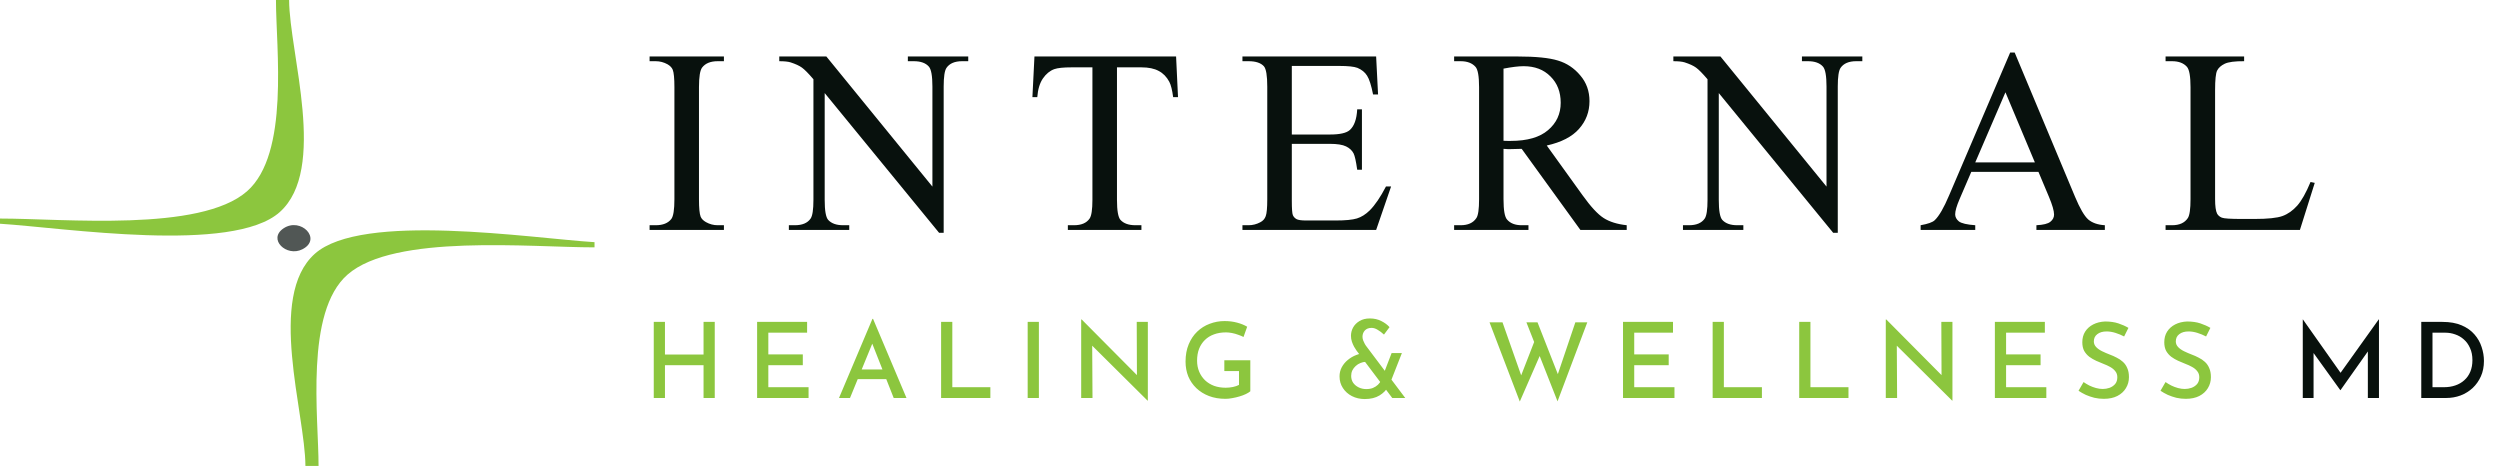
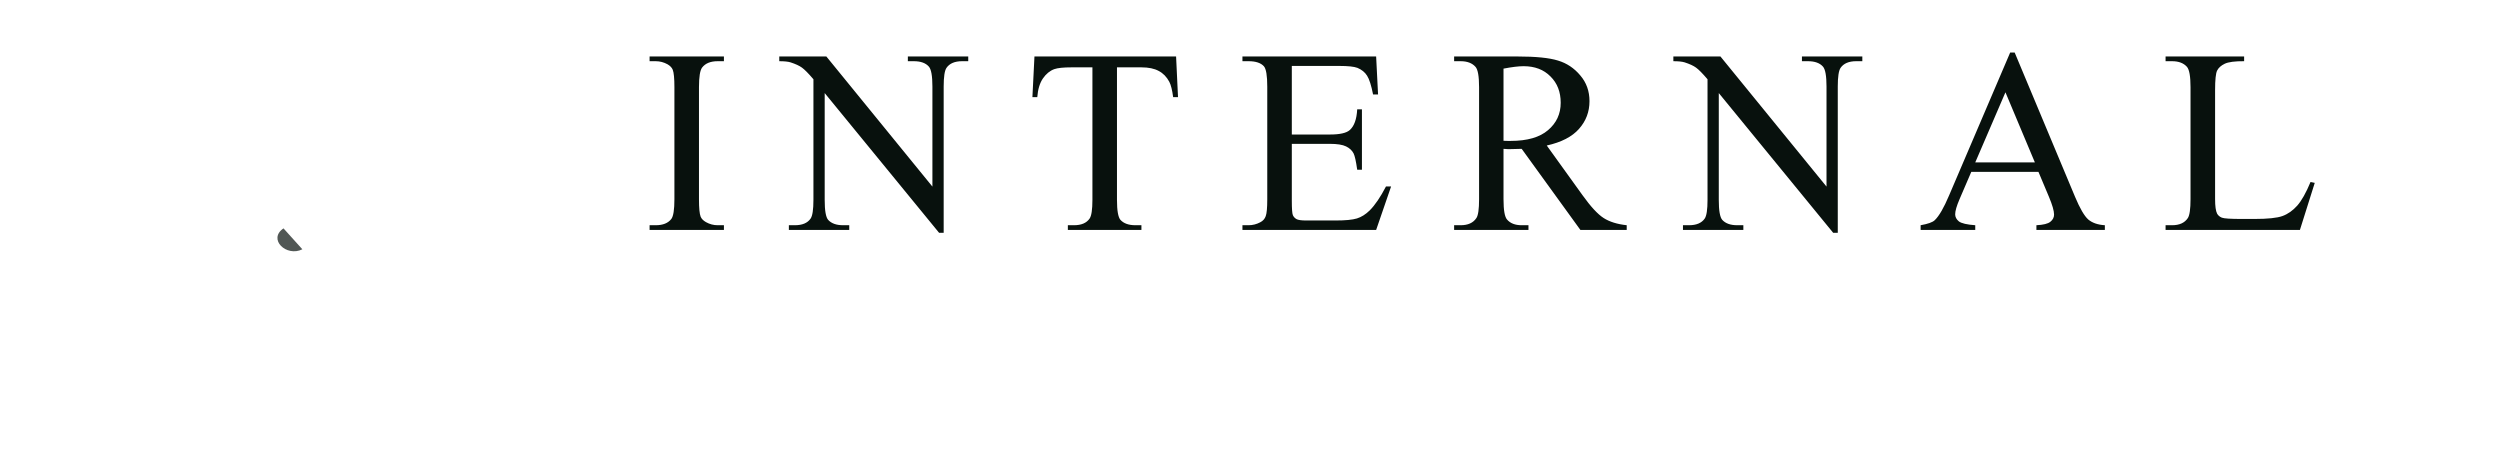
<svg xmlns="http://www.w3.org/2000/svg" width="220" height="41" viewBox="0 0 220 41" fill="none">
-   <path d="M24.285 0C24.285 4.281 25.504 13.537 21.73 16.839C17.613 20.441 5.657 19.232 0 19.232V19.689C5.634 20.041 20.474 22.358 24.613 18.669C28.845 14.896 25.458 4.66 25.442 0H24.285Z" fill="#8CC63E" />
-   <path d="M28.033 41C28.034 36.719 26.814 27.463 30.588 24.161C34.706 20.559 46.662 21.768 52.318 21.768V21.311C46.685 20.959 31.844 18.642 27.706 22.331C23.474 26.104 26.86 36.34 26.877 41H28.033Z" fill="#8CC63E" />
-   <path d="M24.948 20.097C23.537 21.048 25.214 22.643 26.608 21.937C28.382 21.039 26.468 19.073 24.948 20.097Z" fill="#08110D" fill-opacity="0.7" />
+   <path d="M24.948 20.097C23.537 21.048 25.214 22.643 26.608 21.937Z" fill="#08110D" fill-opacity="0.7" />
  <path d="M63.705 19.82V20.236H57.164V19.82H57.705C58.335 19.82 58.793 19.636 59.078 19.268C59.258 19.028 59.348 18.45 59.348 17.534V7.672C59.348 6.899 59.299 6.388 59.202 6.14C59.127 5.953 58.973 5.791 58.74 5.656C58.41 5.476 58.065 5.386 57.705 5.386H57.164V4.97H63.705V5.386H63.154C62.531 5.386 62.077 5.57 61.791 5.938C61.604 6.178 61.51 6.756 61.51 7.672V17.534C61.51 18.307 61.559 18.818 61.656 19.065C61.731 19.253 61.889 19.414 62.129 19.549C62.452 19.73 62.793 19.82 63.154 19.82H63.705ZM68.576 4.97H72.719L82.052 16.42V7.615C82.052 6.677 81.947 6.092 81.737 5.859C81.46 5.544 81.02 5.386 80.42 5.386H79.891V4.97H85.205V5.386H84.665C84.019 5.386 83.561 5.581 83.291 5.972C83.126 6.212 83.043 6.76 83.043 7.615V20.484H82.638L72.573 8.19V17.59C72.573 18.529 72.674 19.114 72.877 19.347C73.162 19.662 73.601 19.82 74.194 19.82H74.734V20.236H69.42V19.82H69.949C70.602 19.82 71.064 19.625 71.334 19.234C71.499 18.994 71.582 18.446 71.582 17.59V6.974C71.139 6.456 70.801 6.114 70.569 5.949C70.344 5.784 70.01 5.63 69.567 5.487C69.349 5.42 69.019 5.386 68.576 5.386V4.97ZM103.496 4.97L103.665 8.55H103.237C103.154 7.919 103.042 7.469 102.899 7.199C102.666 6.763 102.355 6.444 101.965 6.242C101.582 6.032 101.075 5.927 100.445 5.927H98.294V17.59C98.294 18.529 98.396 19.114 98.598 19.347C98.883 19.662 99.323 19.82 99.916 19.82H100.445V20.236H93.971V19.82H94.511C95.157 19.82 95.615 19.625 95.885 19.234C96.05 18.994 96.133 18.446 96.133 17.59V5.927H94.297C93.584 5.927 93.078 5.979 92.778 6.084C92.387 6.227 92.053 6.501 91.775 6.906C91.498 7.311 91.333 7.859 91.28 8.55H90.852L91.032 4.97H103.496ZM113.68 5.803V11.837H117.036C117.906 11.837 118.488 11.706 118.781 11.443C119.171 11.098 119.389 10.49 119.434 9.619H119.85V14.934H119.434C119.329 14.19 119.223 13.714 119.118 13.504C118.983 13.241 118.762 13.034 118.454 12.884C118.146 12.734 117.674 12.659 117.036 12.659H113.68V17.692C113.68 18.367 113.71 18.78 113.771 18.93C113.831 19.073 113.936 19.189 114.086 19.279C114.236 19.362 114.521 19.403 114.941 19.403H117.531C118.394 19.403 119.021 19.343 119.411 19.223C119.801 19.103 120.177 18.866 120.537 18.514C121.002 18.048 121.479 17.347 121.967 16.408H122.417L121.1 20.236H109.335V19.82H109.875C110.235 19.82 110.577 19.733 110.9 19.561C111.14 19.441 111.301 19.261 111.384 19.02C111.474 18.78 111.519 18.289 111.519 17.546V7.627C111.519 6.658 111.421 6.062 111.226 5.836C110.956 5.536 110.506 5.386 109.875 5.386H109.335V4.97H121.1L121.269 8.313H120.83C120.672 7.51 120.496 6.959 120.301 6.658C120.113 6.358 119.831 6.129 119.456 5.972C119.156 5.859 118.627 5.803 117.869 5.803H113.68ZM143.151 20.236H139.076L133.908 13.098C133.525 13.113 133.214 13.121 132.973 13.121C132.876 13.121 132.771 13.121 132.658 13.121C132.546 13.113 132.429 13.106 132.309 13.098V17.534C132.309 18.495 132.414 19.092 132.624 19.324C132.91 19.655 133.337 19.82 133.908 19.82H134.505V20.236H127.963V19.82H128.537C129.183 19.82 129.645 19.61 129.922 19.189C130.08 18.957 130.159 18.405 130.159 17.534V7.672C130.159 6.711 130.054 6.114 129.843 5.881C129.551 5.551 129.115 5.386 128.537 5.386H127.963V4.97H133.525C135.146 4.97 136.34 5.09 137.105 5.33C137.878 5.562 138.531 5.998 139.064 6.636C139.605 7.266 139.875 8.021 139.875 8.899C139.875 9.837 139.567 10.651 138.952 11.342C138.344 12.033 137.398 12.52 136.115 12.806L139.267 17.185C139.988 18.191 140.607 18.859 141.125 19.189C141.643 19.52 142.318 19.73 143.151 19.82V20.236ZM132.309 12.389C132.452 12.389 132.576 12.393 132.681 12.4C132.786 12.4 132.872 12.4 132.94 12.4C134.396 12.4 135.492 12.085 136.227 11.454C136.97 10.824 137.342 10.021 137.342 9.045C137.342 8.092 137.042 7.319 136.441 6.726C135.848 6.125 135.06 5.825 134.077 5.825C133.641 5.825 133.052 5.896 132.309 6.039V12.389ZM147.256 4.97H151.399L160.733 16.42V7.615C160.733 6.677 160.628 6.092 160.418 5.859C160.14 5.544 159.701 5.386 159.1 5.386H158.571V4.97H163.885V5.386H163.345C162.699 5.386 162.241 5.581 161.971 5.972C161.806 6.212 161.724 6.76 161.724 7.615V20.484H161.318L151.253 8.19V17.59C151.253 18.529 151.354 19.114 151.557 19.347C151.842 19.662 152.281 19.82 152.874 19.82H153.415V20.236H148.101V19.82H148.63C149.283 19.82 149.744 19.625 150.015 19.234C150.18 18.994 150.262 18.446 150.262 17.59V6.974C149.819 6.456 149.482 6.114 149.249 5.949C149.024 5.784 148.69 5.63 148.247 5.487C148.029 5.42 147.699 5.386 147.256 5.386V4.97ZM179.384 15.125H173.473L172.437 17.534C172.182 18.127 172.055 18.57 172.055 18.863C172.055 19.095 172.163 19.302 172.381 19.482C172.606 19.655 173.087 19.767 173.822 19.82V20.236H169.015V19.82C169.653 19.707 170.066 19.561 170.253 19.381C170.636 19.02 171.06 18.289 171.525 17.185L176.896 4.621H177.29L182.604 17.32C183.032 18.341 183.418 19.005 183.764 19.313C184.116 19.613 184.604 19.782 185.227 19.82V20.236H179.204V19.82C179.812 19.79 180.221 19.688 180.431 19.516C180.649 19.343 180.758 19.133 180.758 18.885C180.758 18.555 180.607 18.033 180.307 17.32L179.384 15.125ZM179.069 14.292L176.479 8.122L173.822 14.292H179.069ZM203.327 16.014L203.698 16.093L202.392 20.236H190.571V19.82H191.145C191.79 19.82 192.252 19.61 192.53 19.189C192.687 18.949 192.766 18.394 192.766 17.523V7.672C192.766 6.718 192.661 6.122 192.451 5.881C192.158 5.551 191.723 5.386 191.145 5.386H190.571V4.97H197.483V5.386C196.673 5.379 196.102 5.454 195.772 5.611C195.449 5.769 195.228 5.968 195.108 6.208C194.988 6.448 194.928 7.022 194.928 7.931V17.523C194.928 18.146 194.988 18.574 195.108 18.806C195.198 18.964 195.337 19.08 195.524 19.155C195.712 19.231 196.298 19.268 197.281 19.268H198.395C199.566 19.268 200.388 19.182 200.861 19.009C201.334 18.837 201.766 18.532 202.156 18.097C202.546 17.654 202.936 16.96 203.327 16.014Z" fill="#08110D" />
-   <path d="M62.898 28.327V35.023H61.912V32.137H58.517V35.023H57.531V28.327H58.517V31.196H61.912V28.327H62.898ZM66.626 28.327H71.025V29.277H67.613V31.187H70.647V32.137H67.613V34.074H71.154V35.023H66.626V28.327ZM73.832 35.023L76.774 28.06H76.829L79.771 35.023H78.646L76.506 29.6L77.216 29.13L74.8 35.023H73.832ZM75.621 32.515H78.001L78.342 33.363H75.326L75.621 32.515ZM82.817 28.327H83.804V34.074H87.152V35.023H82.817V28.327ZM90.435 28.327H91.422V35.023H90.435V28.327ZM100.982 35.254L95.826 30.135L96.112 30.227L96.14 35.023H95.144V28.115H95.19L100.281 33.243L100.05 33.179L100.032 28.327H101.01V35.254H100.982ZM110.028 34.433C109.936 34.513 109.807 34.593 109.641 34.673C109.475 34.753 109.287 34.824 109.078 34.885C108.875 34.947 108.666 34.996 108.451 35.033C108.236 35.076 108.033 35.097 107.842 35.097C107.301 35.097 106.815 35.014 106.385 34.848C105.955 34.682 105.586 34.452 105.278 34.157C104.971 33.861 104.734 33.517 104.568 33.123C104.408 32.724 104.328 32.29 104.328 31.823C104.328 31.251 104.42 30.744 104.605 30.301C104.789 29.858 105.038 29.486 105.352 29.185C105.672 28.878 106.038 28.647 106.45 28.494C106.868 28.334 107.304 28.254 107.759 28.254C108.159 28.254 108.528 28.3 108.866 28.392C109.21 28.484 109.505 28.604 109.751 28.752L109.429 29.656C109.306 29.588 109.152 29.523 108.967 29.462C108.789 29.394 108.605 29.342 108.414 29.305C108.223 29.268 108.048 29.25 107.888 29.25C107.495 29.25 107.141 29.308 106.828 29.425C106.52 29.536 106.256 29.699 106.035 29.914C105.813 30.129 105.641 30.39 105.518 30.698C105.401 31.005 105.343 31.353 105.343 31.74C105.343 32.09 105.404 32.413 105.527 32.708C105.65 32.997 105.822 33.249 106.044 33.465C106.265 33.674 106.529 33.837 106.837 33.954C107.144 34.064 107.486 34.12 107.861 34.12C108.076 34.12 108.288 34.098 108.497 34.055C108.706 34.012 108.884 33.95 109.032 33.87V32.653H107.741V31.703H110.028V34.433ZM123.662 35.023C123.601 35.023 123.509 35.023 123.386 35.023C123.263 35.023 123.134 35.023 122.998 35.023C122.869 35.023 122.755 35.023 122.657 35.023C122.565 35.023 122.519 35.023 122.519 35.023L119.364 30.836C119.309 30.75 119.241 30.642 119.161 30.513C119.088 30.378 119.023 30.23 118.968 30.071C118.912 29.905 118.885 29.732 118.885 29.554C118.885 29.296 118.946 29.053 119.069 28.826C119.198 28.592 119.386 28.401 119.632 28.254C119.884 28.1 120.188 28.023 120.545 28.023C120.926 28.023 121.264 28.1 121.559 28.254C121.855 28.401 122.094 28.579 122.279 28.789L121.79 29.443C121.599 29.265 121.412 29.124 121.227 29.019C121.049 28.909 120.874 28.853 120.702 28.853C120.443 28.853 120.244 28.93 120.102 29.084C119.967 29.238 119.899 29.422 119.899 29.637C119.899 29.742 119.921 29.852 119.964 29.969C120.013 30.08 120.059 30.178 120.102 30.264C120.151 30.344 120.182 30.393 120.194 30.412L123.662 35.023ZM120.213 31.841C120.047 31.841 119.884 31.875 119.724 31.943C119.564 32.004 119.423 32.094 119.3 32.21C119.177 32.321 119.078 32.45 119.005 32.598C118.937 32.745 118.903 32.905 118.903 33.077C118.903 33.311 118.962 33.514 119.078 33.686C119.201 33.858 119.364 33.993 119.567 34.092C119.77 34.19 119.992 34.239 120.231 34.239C120.459 34.239 120.656 34.206 120.822 34.138C120.994 34.064 121.138 33.972 121.255 33.861C121.378 33.745 121.47 33.615 121.532 33.474L122.159 34.018C121.999 34.326 121.744 34.587 121.393 34.802C121.049 35.011 120.619 35.116 120.102 35.116C119.684 35.116 119.306 35.03 118.968 34.857C118.636 34.685 118.371 34.449 118.175 34.147C117.978 33.846 117.879 33.505 117.879 33.123C117.879 32.834 117.944 32.567 118.073 32.321C118.208 32.069 118.387 31.854 118.608 31.675C118.829 31.491 119.075 31.346 119.346 31.242C119.623 31.131 119.905 31.073 120.194 31.067L120.213 31.841ZM122.463 31.067H123.367L122.27 33.861L121.559 33.419L122.463 31.067ZM131.077 28.364H132.22L133.954 33.289L133.788 33.225L135.098 29.858L135.55 31.196L133.742 35.337L131.077 28.364ZM134.323 28.364H135.301L137.201 33.206L137.007 33.17L138.631 28.364H139.682L137.063 35.319L134.323 28.364ZM142.825 28.327H147.224V29.277H143.812V31.187H146.846V32.137H143.812V34.074H147.353V35.023H142.825V28.327ZM150.713 28.327H151.7V34.074H155.048V35.023H150.713V28.327ZM158.331 28.327H159.318V34.074H162.666V35.023H158.331V28.327ZM171.787 35.254L166.632 30.135L166.918 30.227L166.945 35.023H165.949V28.115H165.995L171.086 33.243L170.856 33.179L170.837 28.327H171.815V35.254H171.787ZM175.549 28.327H179.948V29.277H176.536V31.187H179.57V32.137H176.536V34.074H180.077V35.023H175.549V28.327ZM186.923 29.61C186.69 29.486 186.438 29.382 186.167 29.296C185.897 29.21 185.635 29.167 185.383 29.167C185.039 29.167 184.765 29.247 184.562 29.407C184.359 29.56 184.258 29.772 184.258 30.043C184.258 30.234 184.326 30.4 184.461 30.541C184.596 30.682 184.771 30.805 184.987 30.91C185.202 31.015 185.429 31.113 185.669 31.205C185.872 31.279 186.072 31.368 186.269 31.473C186.471 31.571 186.653 31.694 186.813 31.841C186.979 31.989 187.108 32.173 187.2 32.395C187.298 32.61 187.348 32.874 187.348 33.188C187.348 33.545 187.259 33.867 187.08 34.157C186.908 34.446 186.656 34.676 186.324 34.848C185.998 35.014 185.601 35.097 185.134 35.097C184.851 35.097 184.575 35.066 184.304 35.005C184.04 34.937 183.788 34.851 183.548 34.747C183.314 34.636 183.102 34.516 182.911 34.387L183.354 33.621C183.502 33.726 183.671 33.828 183.861 33.926C184.052 34.018 184.249 34.092 184.452 34.147C184.661 34.203 184.857 34.23 185.042 34.23C185.245 34.23 185.445 34.196 185.641 34.129C185.838 34.055 186.001 33.944 186.13 33.797C186.259 33.643 186.324 33.443 186.324 33.197C186.324 32.988 186.266 32.813 186.149 32.672C186.038 32.524 185.887 32.398 185.697 32.293C185.512 32.189 185.312 32.097 185.097 32.017C184.888 31.937 184.676 31.848 184.461 31.749C184.246 31.651 184.046 31.534 183.861 31.399C183.677 31.257 183.526 31.085 183.409 30.882C183.299 30.673 183.243 30.418 183.243 30.117C183.243 29.76 183.326 29.45 183.492 29.185C183.665 28.915 183.901 28.703 184.203 28.549C184.504 28.395 184.851 28.309 185.245 28.291C185.694 28.291 186.084 28.346 186.416 28.457C186.748 28.567 187.043 28.699 187.302 28.853L186.923 29.61ZM194.136 29.61C193.903 29.486 193.65 29.382 193.38 29.296C193.109 29.21 192.848 29.167 192.596 29.167C192.252 29.167 191.978 29.247 191.775 29.407C191.572 29.56 191.471 29.772 191.471 30.043C191.471 30.234 191.538 30.4 191.674 30.541C191.809 30.682 191.984 30.805 192.199 30.91C192.415 31.015 192.642 31.113 192.882 31.205C193.085 31.279 193.285 31.368 193.481 31.473C193.684 31.571 193.866 31.694 194.026 31.841C194.192 31.989 194.321 32.173 194.413 32.395C194.511 32.61 194.56 32.874 194.56 33.188C194.56 33.545 194.471 33.867 194.293 34.157C194.121 34.446 193.869 34.676 193.537 34.848C193.211 35.014 192.814 35.097 192.347 35.097C192.064 35.097 191.787 35.066 191.517 35.005C191.252 34.937 191 34.851 190.761 34.747C190.527 34.636 190.315 34.516 190.124 34.387L190.567 33.621C190.714 33.726 190.884 33.828 191.074 33.926C191.265 34.018 191.461 34.092 191.664 34.147C191.873 34.203 192.07 34.23 192.255 34.23C192.458 34.23 192.657 34.196 192.854 34.129C193.051 34.055 193.214 33.944 193.343 33.797C193.472 33.643 193.537 33.443 193.537 33.197C193.537 32.988 193.478 32.813 193.361 32.672C193.251 32.524 193.1 32.398 192.91 32.293C192.725 32.189 192.525 32.097 192.31 32.017C192.101 31.937 191.889 31.848 191.674 31.749C191.458 31.651 191.259 31.534 191.074 31.399C190.89 31.257 190.739 31.085 190.622 30.882C190.512 30.673 190.456 30.418 190.456 30.117C190.456 29.76 190.539 29.45 190.705 29.185C190.877 28.915 191.114 28.703 191.415 28.549C191.717 28.395 192.064 28.309 192.458 28.291C192.906 28.291 193.297 28.346 193.629 28.457C193.961 28.567 194.256 28.699 194.514 28.853L194.136 29.61Z" fill="#8CC63E" />
-   <path d="M202.644 35.023V28.106H202.653L206.213 33.151L205.789 33.059L209.33 28.106H209.349V35.023H208.371V30.329L208.436 30.836L205.964 34.332H205.945L203.427 30.836L203.593 30.375V35.023H202.644ZM213.072 35.023V28.327H214.935C215.599 28.327 216.165 28.429 216.632 28.632C217.099 28.835 217.474 29.102 217.757 29.434C218.046 29.766 218.255 30.135 218.384 30.541C218.52 30.947 218.587 31.356 218.587 31.768C218.587 32.266 218.498 32.715 218.32 33.114C218.141 33.514 217.899 33.858 217.591 34.147C217.284 34.43 216.93 34.648 216.53 34.802C216.131 34.95 215.707 35.023 215.258 35.023H213.072ZM214.059 34.074H215.073C215.436 34.074 215.768 34.021 216.069 33.917C216.377 33.812 216.641 33.658 216.862 33.456C217.09 33.253 217.265 33.004 217.388 32.708C217.511 32.413 217.573 32.075 217.573 31.694C217.573 31.282 217.502 30.925 217.361 30.624C217.225 30.317 217.044 30.064 216.816 29.868C216.589 29.665 216.334 29.517 216.051 29.425C215.774 29.327 215.491 29.277 215.202 29.277H214.059V34.074Z" fill="#08110D" />
</svg>